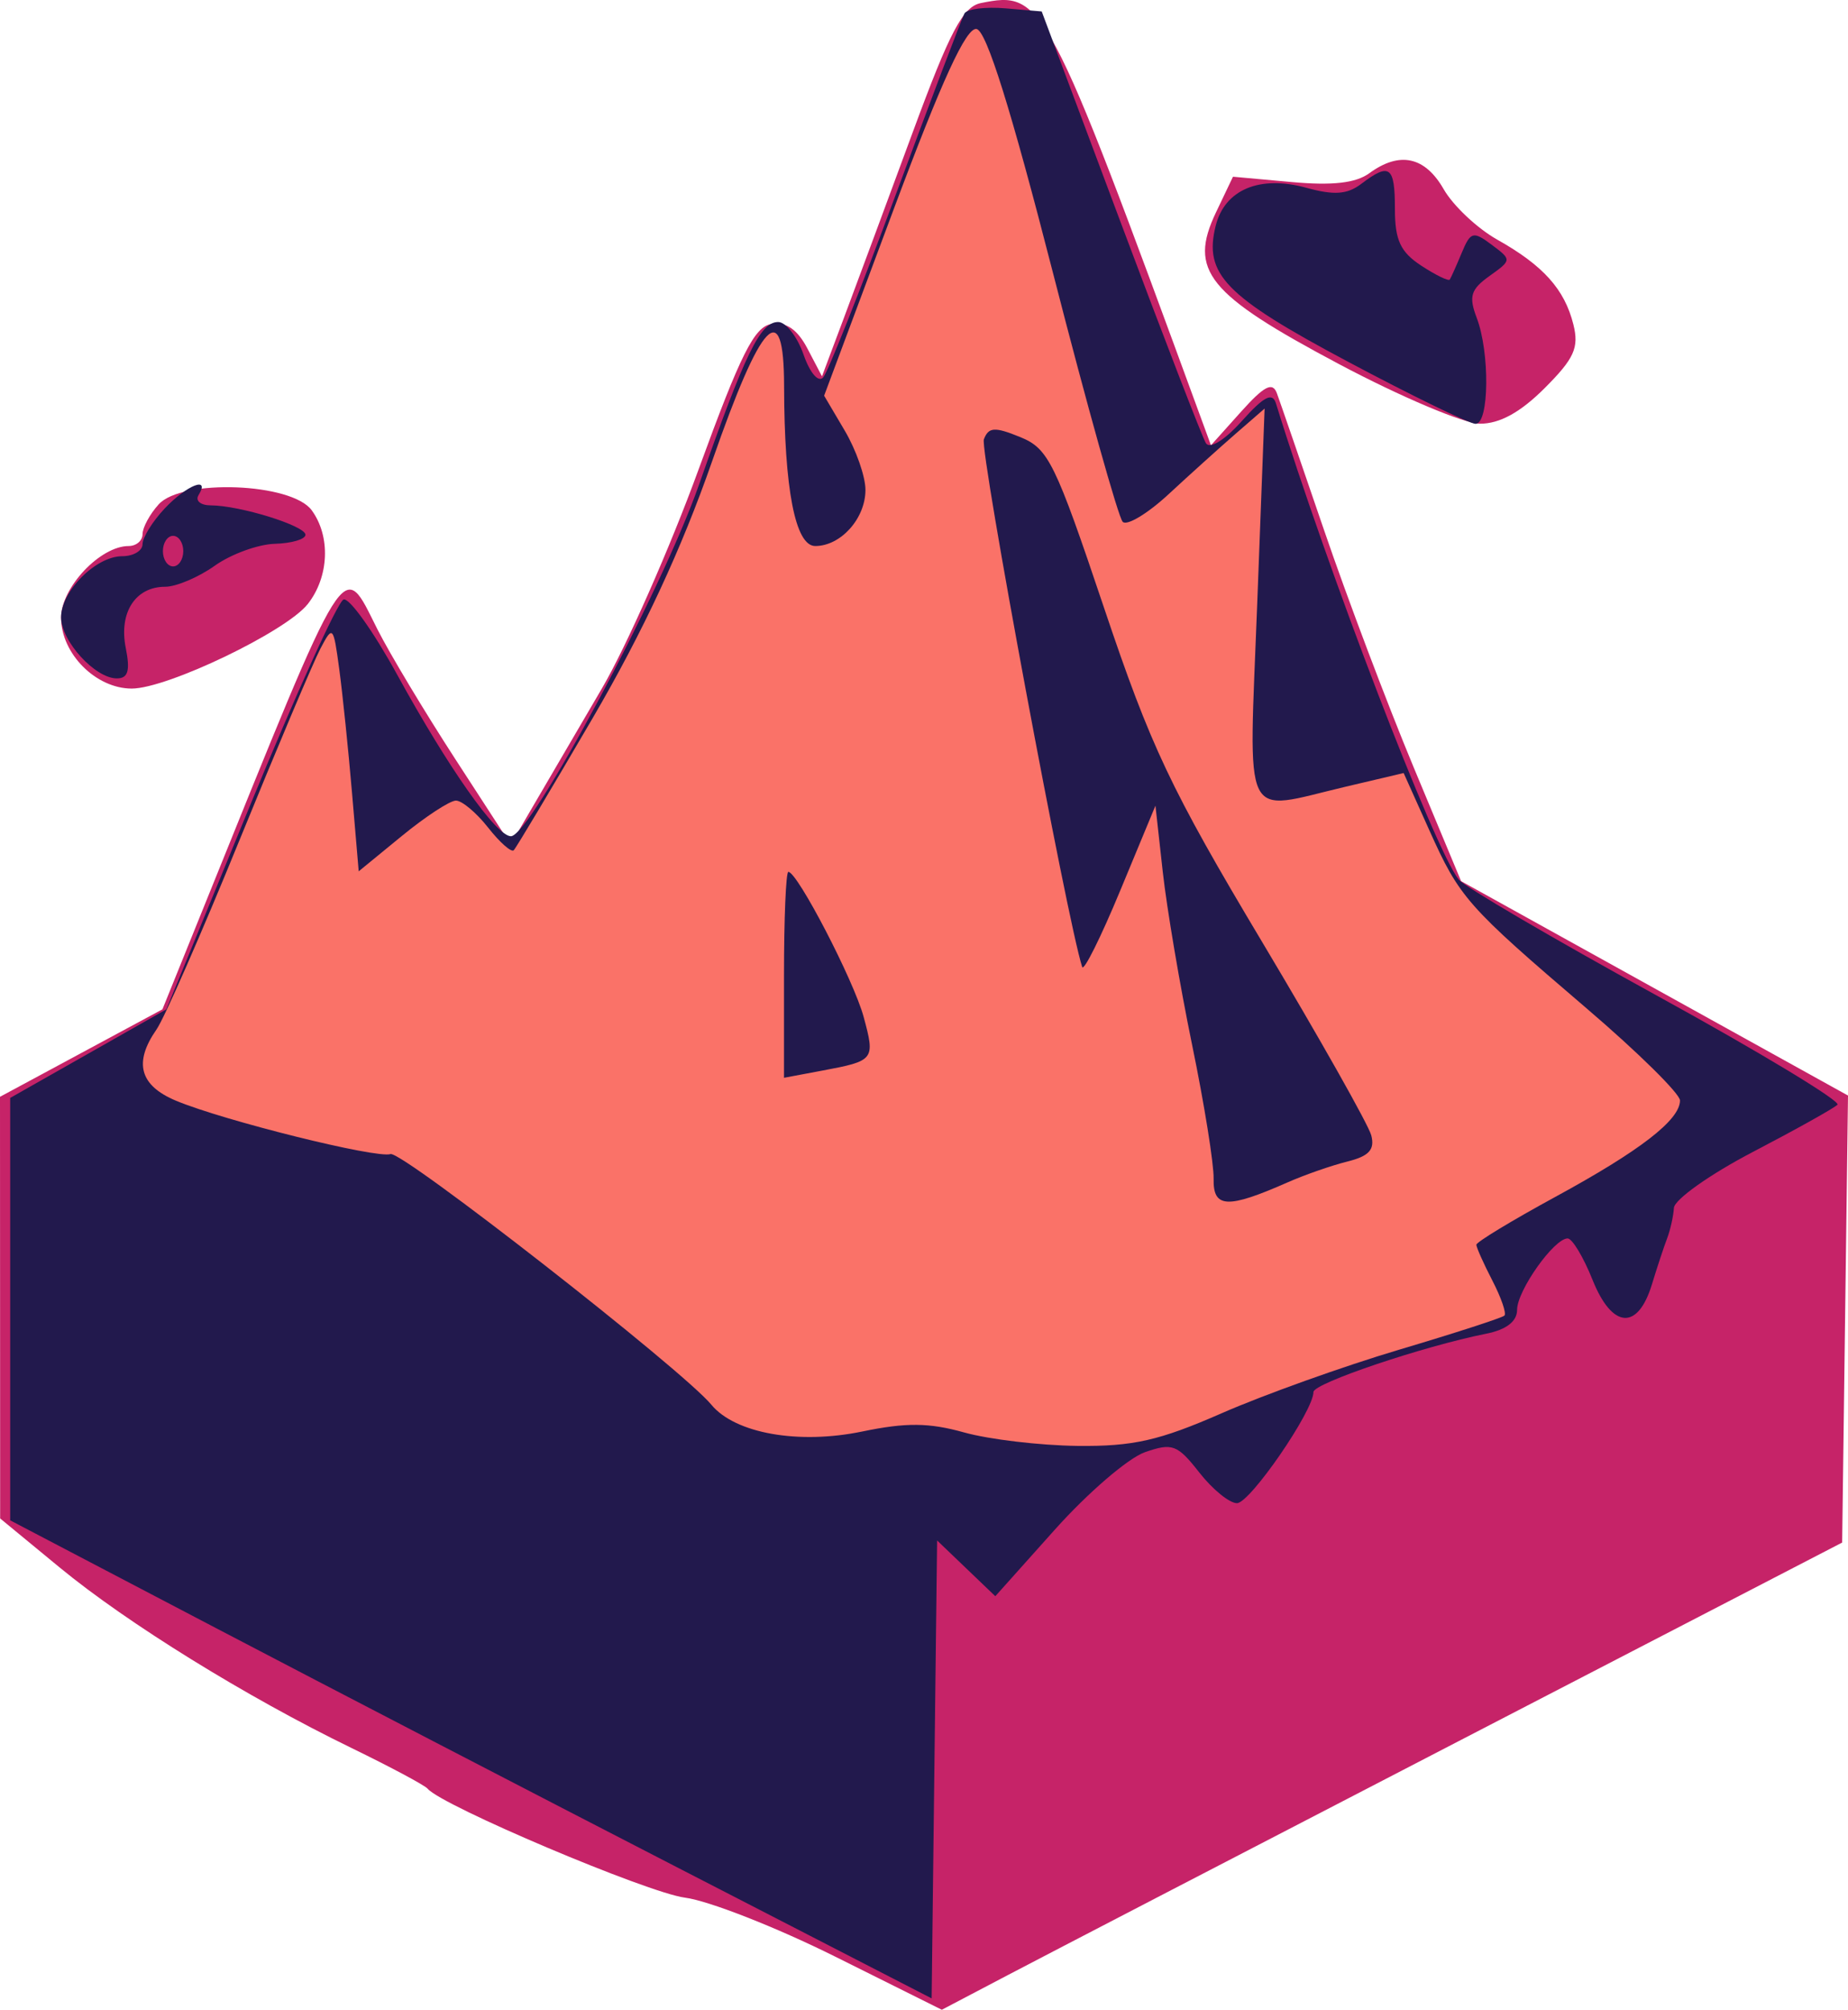
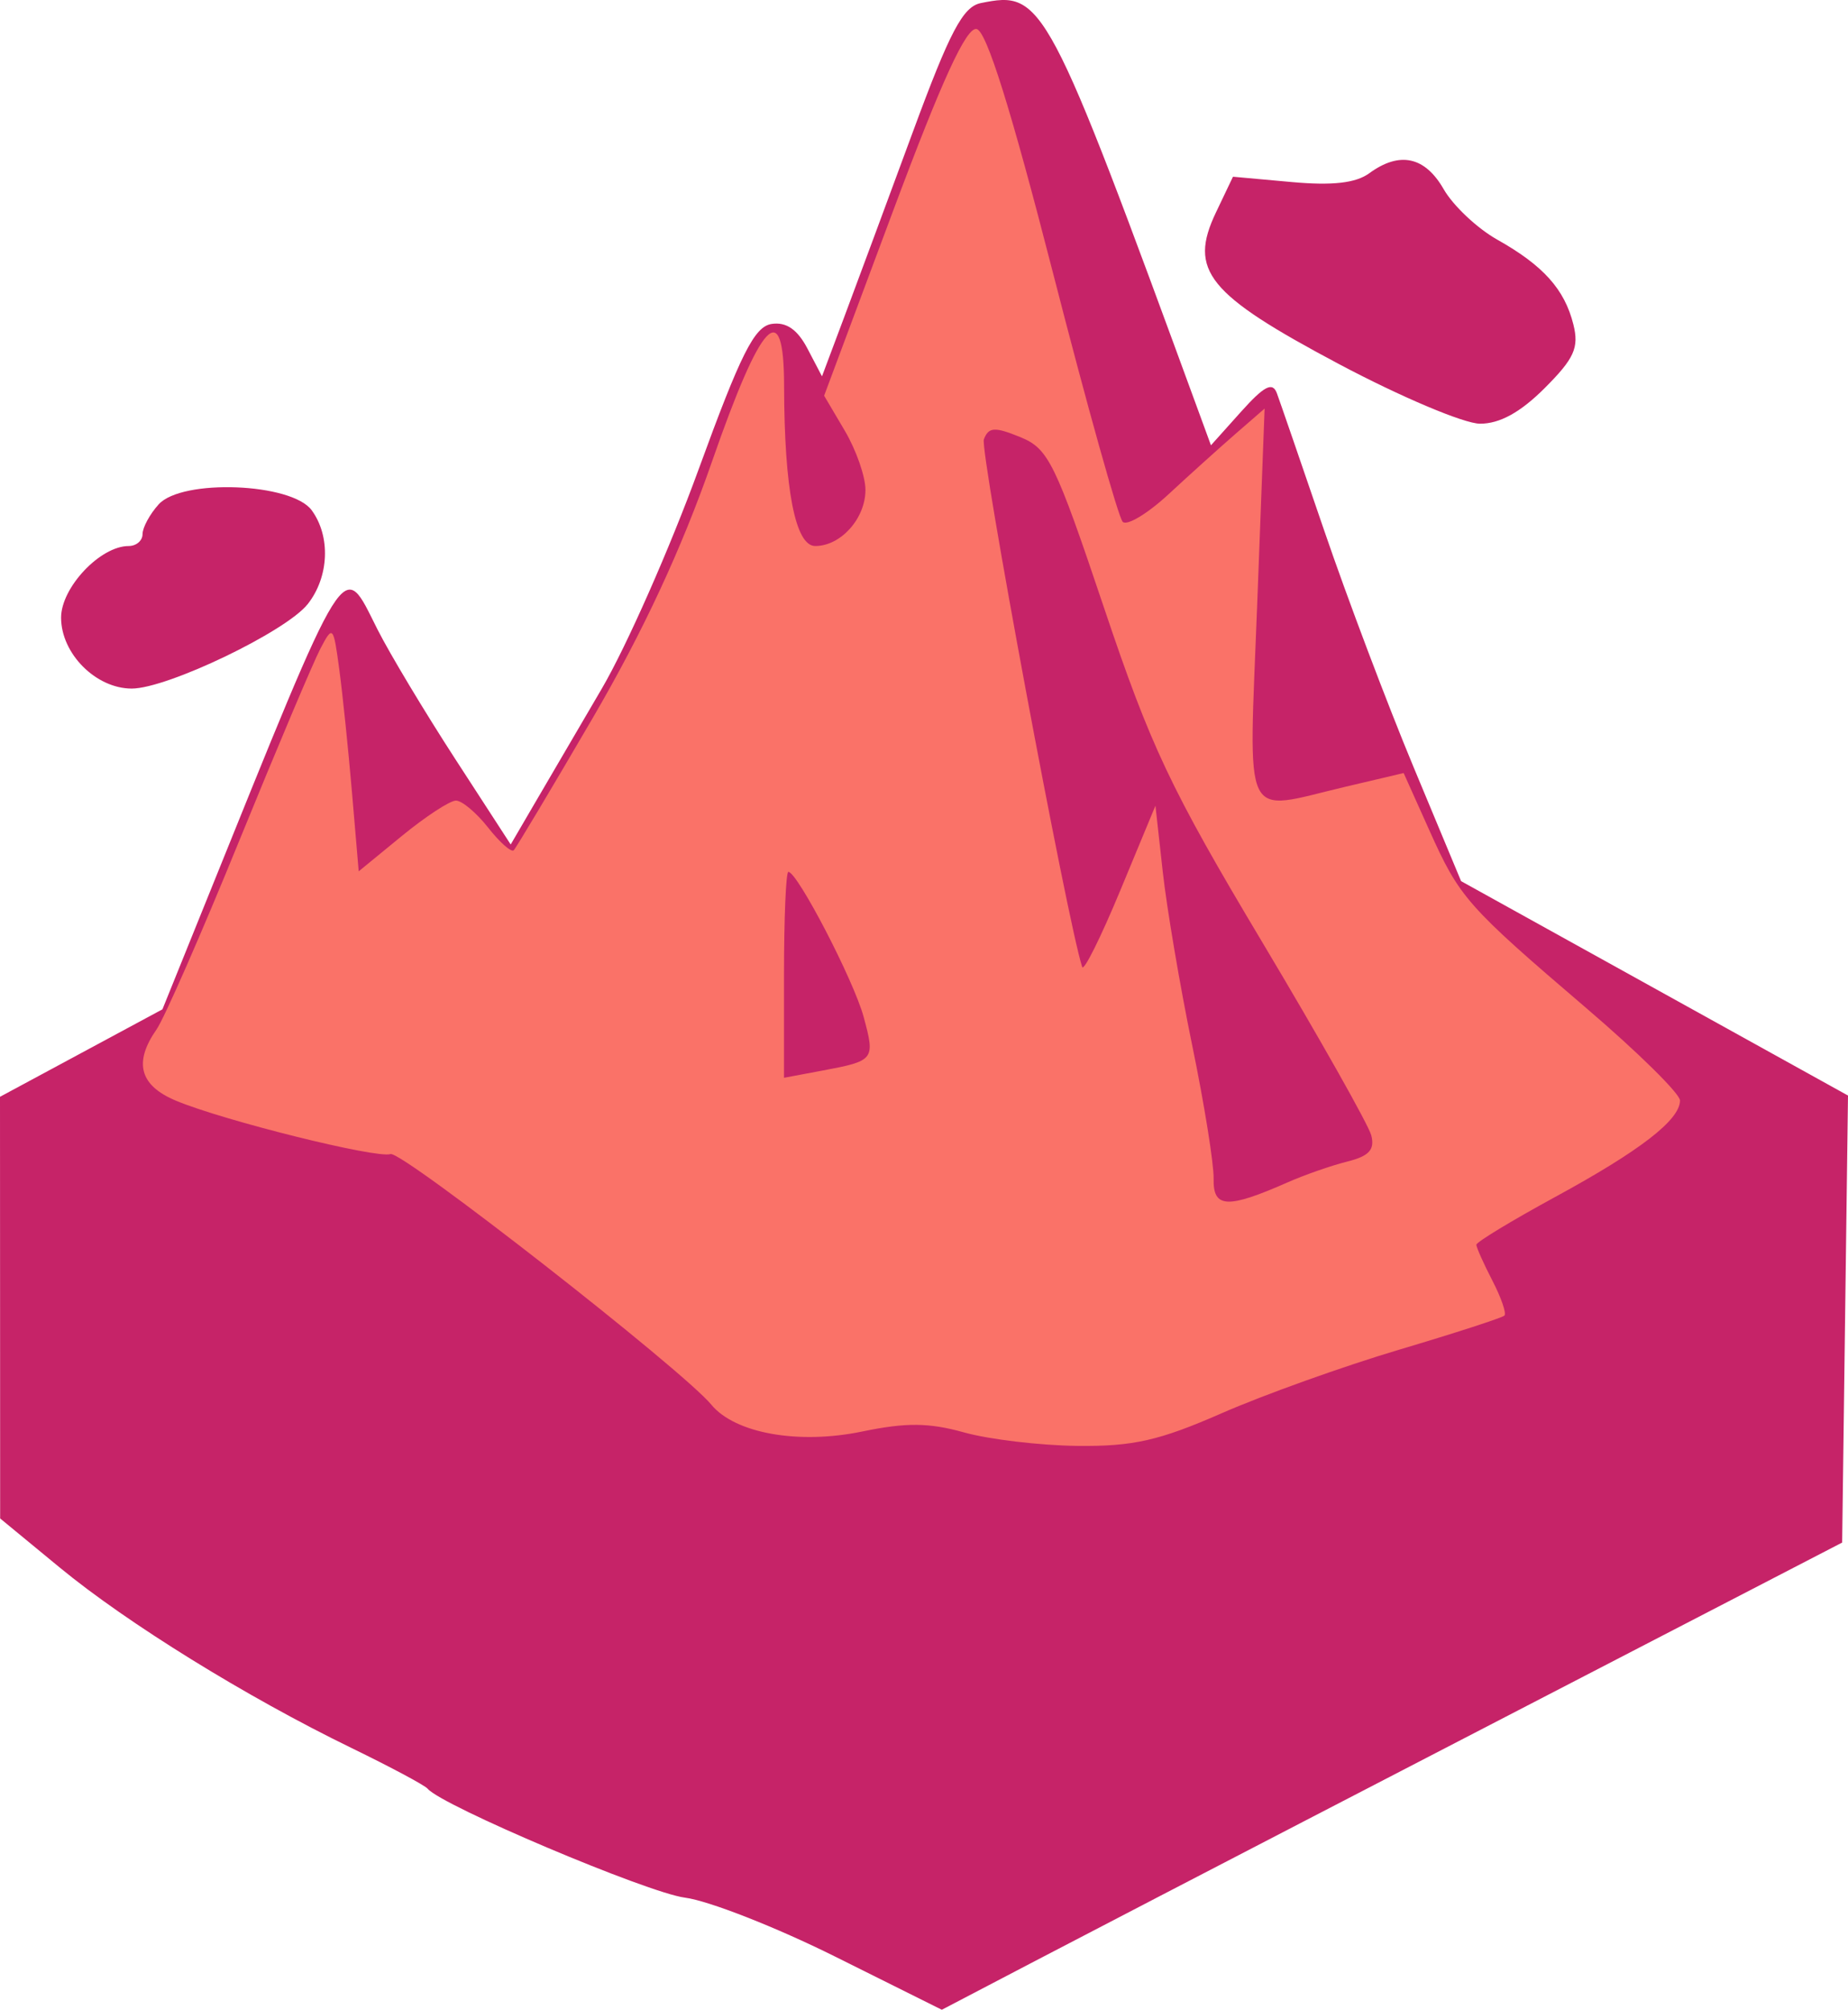
<svg xmlns="http://www.w3.org/2000/svg" viewBox="1 0.375 181.5 197.376">
  <g transform="matrix(1, 0, 0, 1, -46, -25)">
-     <path fill="#C62368" d="M 143.329 25.678 C 141.574 26.034 140.295 28.458 136.663 38.309 C 134.191 45.014 131.17 53.163 129.95 56.417 L 127.731 62.334 L 126.302 59.606 C 125.318 57.728 124.223 56.975 122.789 57.189 C 121.095 57.442 119.755 60.11 115.603 71.5 C 112.796 79.2 108.524 88.875 106.108 93 C 103.693 97.125 100.691 102.257 99.437 104.405 L 97.158 108.311 L 91.704 99.905 C 88.705 95.282 85.27 89.558 84.072 87.185 C 80.564 80.238 81.35 78.98 66.995 114.5 L 62.953 124.5 L 54.977 128.794 L 47 133.089 L 47.007 153.794 L 47.014 174.5 L 52.862 179.317 C 59.499 184.786 71.206 192.027 81.507 197.036 C 85.353 198.906 88.725 200.709 89 201.041 C 90.375 202.705 110.599 211.268 114.274 211.742 C 116.598 212.042 123.225 214.642 129 217.519 L 139.5 222.751 L 146 219.337 C 149.575 217.459 169.471 207.135 190.213 196.395 L 227.926 176.868 L 228.213 154.918 L 228.5 132.968 L 209.5 122.44 L 190.5 111.912 L 185.831 100.706 C 183.264 94.543 179.318 84.1 177.063 77.5 C 174.807 70.9 172.714 64.825 172.41 64 C 171.986 62.848 171.169 63.267 168.895 65.803 L 165.933 69.106 L 164.906 66.303 C 149.812 25.112 149.453 24.436 143.329 25.678 M 181.486 42.387 C 180.159 43.357 177.866 43.617 173.843 43.252 L 168.096 42.731 L 166.428 46.229 C 163.703 51.944 165.585 54.267 178.5 61.128 C 184.55 64.342 190.782 66.978 192.35 66.986 C 194.287 66.995 196.323 65.877 198.707 63.493 C 201.618 60.582 202.097 59.521 201.529 57.243 C 200.665 53.784 198.568 51.447 194.042 48.904 C 192.083 47.802 189.718 45.574 188.787 43.951 C 186.947 40.745 184.46 40.212 181.486 42.387 M 62.585 74.906 C 61.713 75.869 61 77.185 61 77.829 C 61 78.473 60.386 79 59.635 79 C 56.844 79 53 83.076 53 86.034 C 53 89.568 56.419 93 59.939 92.999 C 63.437 92.998 75.104 87.395 77.228 84.696 C 79.323 82.033 79.49 78.053 77.614 75.487 C 75.644 72.793 64.874 72.377 62.585 74.906" stroke="none" fill-rule="evenodd" fill-opacity="1" />
-     <path fill="#22194D" d="M 141.726 26.695 C 141.473 27.138 138.434 35.15 134.972 44.5 C 131.511 53.85 128.307 61.922 127.853 62.437 C 127.379 62.974 126.553 62.015 125.915 60.187 C 125.304 58.434 124.185 57 123.428 57 C 121.671 57 120.205 60.014 115.644 73 C 111.944 83.535 99.118 107.5 97.18 107.5 C 95.75 107.5 91.064 100.844 86.011 91.638 C 83.678 87.388 81.309 84.064 80.745 84.252 C 80.182 84.439 76.035 93.572 71.53 104.547 L 63.339 124.5 L 55.669 128.851 L 48 133.201 L 48 153.943 L 48 174.685 L 68.25 185.288 C 79.388 191.119 99.75 201.682 113.5 208.762 L 138.5 221.634 L 138.769 199.148 L 139.038 176.663 L 141.896 179.4 L 144.753 182.137 L 150.615 175.583 C 153.839 171.979 157.813 168.563 159.447 167.994 C 162.138 167.056 162.639 167.243 164.781 169.979 C 166.081 171.641 167.749 173 168.487 173 C 169.766 173 176 163.941 176 162.082 C 176 161.226 186.733 157.603 192.964 156.357 C 194.95 155.96 196 155.148 196 154.01 C 196 152.126 199.63 147 200.964 147 C 201.414 147 202.516 148.831 203.411 151.07 C 205.335 155.878 207.859 156.064 209.246 151.5 C 209.748 149.85 210.417 147.825 210.733 147 C 211.048 146.175 211.35 144.825 211.403 144 C 211.457 143.175 214.95 140.7 219.167 138.5 C 223.384 136.3 227.117 134.216 227.464 133.869 C 227.811 133.522 219.804 128.685 209.671 123.121 C 199.538 117.556 190.804 112.44 190.262 111.752 C 187.856 108.696 177.383 81.405 172.32 65 C 171.972 63.871 171.143 64.296 168.969 66.72 C 167.275 68.609 165.814 69.509 165.436 68.896 C 165.08 68.321 161.307 58.547 157.051 47.175 L 149.311 26.5 L 145.749 26.195 C 143.789 26.028 141.979 26.253 141.726 26.695 M 180.691 43.435 C 179.316 44.478 178.02 44.568 175.286 43.813 C 170.721 42.553 167.291 43.992 166.401 47.54 C 165.206 52.3 167.308 54.465 179.345 60.875 C 185.672 64.244 191.332 67 191.924 67 C 193.261 67 193.337 60.016 192.037 56.596 C 191.235 54.488 191.445 53.796 193.287 52.482 C 195.485 50.912 195.486 50.891 193.507 49.412 C 191.681 48.049 191.433 48.116 190.56 50.212 C 190.036 51.47 189.509 52.648 189.39 52.83 C 189.271 53.011 188.009 52.397 186.587 51.465 C 184.539 50.123 184 48.96 184 45.885 C 184 41.695 183.487 41.315 180.691 43.435 M 63.174 75.314 C 61.978 76.587 61 78.162 61 78.814 C 61 79.467 60.1 80 59 80 C 56.424 80 53 83.424 53 86 C 53 88.336 56.343 92 58.475 92 C 59.58 92 59.8 91.249 59.35 89.002 C 58.658 85.54 60.295 83 63.218 83 C 64.303 83 66.497 82.07 68.094 80.933 C 69.69 79.796 72.347 78.828 73.998 78.781 C 75.649 78.734 77 78.335 77 77.895 C 77 77.014 70.558 75.014 67.691 75.006 C 66.696 75.003 66.16 74.55 66.5 74 C 67.682 72.087 65.335 73.015 63.174 75.314 M 63 79.5 C 63 80.325 63.45 81 64 81 C 64.55 81 65 80.325 65 79.5 C 65 78.675 64.55 78 64 78 C 63.45 78 63 78.675 63 79.5" stroke="none" fill-rule="evenodd" fill-opacity="1" />
+     <path fill="#C62368" d="M 143.329 25.678 C 141.574 26.034 140.295 28.458 136.663 38.309 C 134.191 45.014 131.17 53.163 129.95 56.417 L 127.731 62.334 L 126.302 59.606 C 125.318 57.728 124.223 56.975 122.789 57.189 C 121.095 57.442 119.755 60.11 115.603 71.5 C 112.796 79.2 108.524 88.875 106.108 93 C 103.693 97.125 100.691 102.257 99.437 104.405 L 97.158 108.311 L 91.704 99.905 C 88.705 95.282 85.27 89.558 84.072 87.185 C 80.564 80.238 81.35 78.98 66.995 114.5 L 62.953 124.5 L 54.977 128.794 L 47 133.089 L 47.007 153.794 L 47.014 174.5 L 52.862 179.317 C 59.499 184.786 71.206 192.027 81.507 197.036 C 85.353 198.906 88.725 200.709 89 201.041 C 90.375 202.705 110.599 211.268 114.274 211.742 C 116.598 212.042 123.225 214.642 129 217.519 L 139.5 222.751 C 149.575 217.459 169.471 207.135 190.213 196.395 L 227.926 176.868 L 228.213 154.918 L 228.5 132.968 L 209.5 122.44 L 190.5 111.912 L 185.831 100.706 C 183.264 94.543 179.318 84.1 177.063 77.5 C 174.807 70.9 172.714 64.825 172.41 64 C 171.986 62.848 171.169 63.267 168.895 65.803 L 165.933 69.106 L 164.906 66.303 C 149.812 25.112 149.453 24.436 143.329 25.678 M 181.486 42.387 C 180.159 43.357 177.866 43.617 173.843 43.252 L 168.096 42.731 L 166.428 46.229 C 163.703 51.944 165.585 54.267 178.5 61.128 C 184.55 64.342 190.782 66.978 192.35 66.986 C 194.287 66.995 196.323 65.877 198.707 63.493 C 201.618 60.582 202.097 59.521 201.529 57.243 C 200.665 53.784 198.568 51.447 194.042 48.904 C 192.083 47.802 189.718 45.574 188.787 43.951 C 186.947 40.745 184.46 40.212 181.486 42.387 M 62.585 74.906 C 61.713 75.869 61 77.185 61 77.829 C 61 78.473 60.386 79 59.635 79 C 56.844 79 53 83.076 53 86.034 C 53 89.568 56.419 93 59.939 92.999 C 63.437 92.998 75.104 87.395 77.228 84.696 C 79.323 82.033 79.49 78.053 77.614 75.487 C 75.644 72.793 64.874 72.377 62.585 74.906" stroke="none" fill-rule="evenodd" fill-opacity="1" />
    <path fill="#FA7268" d="M 134.713 46.091 L 127.941 64.236 L 129.971 67.675 C 131.087 69.567 132 72.181 132 73.486 C 132 76.294 129.579 79 127.068 79 C 125.109 79 124.026 73.424 124.009 63.25 C 123.994 54.412 121.794 56.724 116.936 70.684 C 113.953 79.257 110.15 87.433 105.204 95.908 C 101.179 102.804 97.693 108.64 97.457 108.876 C 97.221 109.112 96.089 108.112 94.941 106.653 C 93.794 105.194 92.371 104 91.78 104 C 91.189 104 88.799 105.563 86.468 107.473 L 82.23 110.946 L 81.572 103.223 C 81.21 98.975 80.646 93.515 80.319 91.089 C 79.744 86.824 79.683 86.758 78.46 89.092 C 77.764 90.42 74.17 98.93 70.473 108.003 C 66.776 117.076 63.132 125.388 62.375 126.473 C 60.102 129.733 60.716 131.983 64.286 133.475 C 68.969 135.432 83.994 139.169 85.355 138.715 C 86.449 138.35 114.03 159.896 116.866 163.331 C 119.197 166.153 125.433 167.26 131.689 165.961 C 135.99 165.068 138.245 165.089 141.689 166.053 C 144.134 166.738 149.142 167.332 152.818 167.374 C 158.289 167.436 160.859 166.854 167 164.163 C 171.125 162.355 178.969 159.546 184.432 157.922 C 189.895 156.298 194.541 154.793 194.756 154.577 C 194.971 154.362 194.439 152.816 193.574 151.143 C 192.708 149.469 192 147.883 192 147.62 C 192 147.356 195.488 145.242 199.75 142.922 C 208.091 138.383 212 135.361 212 133.452 C 212 132.792 207.889 128.736 202.865 124.439 C 191.05 114.334 190.361 113.554 187.375 106.9 L 184.859 101.295 L 179.18 102.632 C 168.832 105.067 169.641 106.73 170.474 84.75 L 171.203 65.5 L 168.351 67.979 C 166.783 69.342 163.821 72.013 161.768 73.914 C 159.716 75.815 157.691 77.035 157.268 76.626 C 156.846 76.217 153.765 65.221 150.422 52.191 C 146.281 36.053 143.887 28.412 142.914 28.223 C 141.902 28.027 139.509 33.24 134.713 46.091 M 143.63 68.522 C 143.208 69.623 151.824 115.861 153.286 120.341 C 153.437 120.803 155.118 117.428 157.021 112.841 L 160.481 104.5 L 161.201 111 C 161.596 114.575 162.894 122.225 164.084 128 C 165.275 133.775 166.225 139.687 166.195 141.138 C 166.135 144.042 167.538 144.108 173.5 141.478 C 175.15 140.75 177.775 139.836 179.333 139.448 C 181.463 138.917 182.044 138.278 181.677 136.872 C 181.408 135.844 176.573 127.28 170.934 117.84 C 161.98 102.855 160.015 98.702 155.444 85.103 C 150.625 70.764 149.97 69.43 147.198 68.299 C 144.688 67.275 144.094 67.312 143.63 68.522 M 124 121.111 L 124 131.223 L 127.742 130.521 C 132.895 129.554 132.964 129.464 131.822 125.242 C 130.853 121.663 125.317 111 124.427 111 C 124.192 111 124 115.55 124 121.111" stroke="none" fill-rule="evenodd" fill-opacity="1" />
  </g>
</svg>